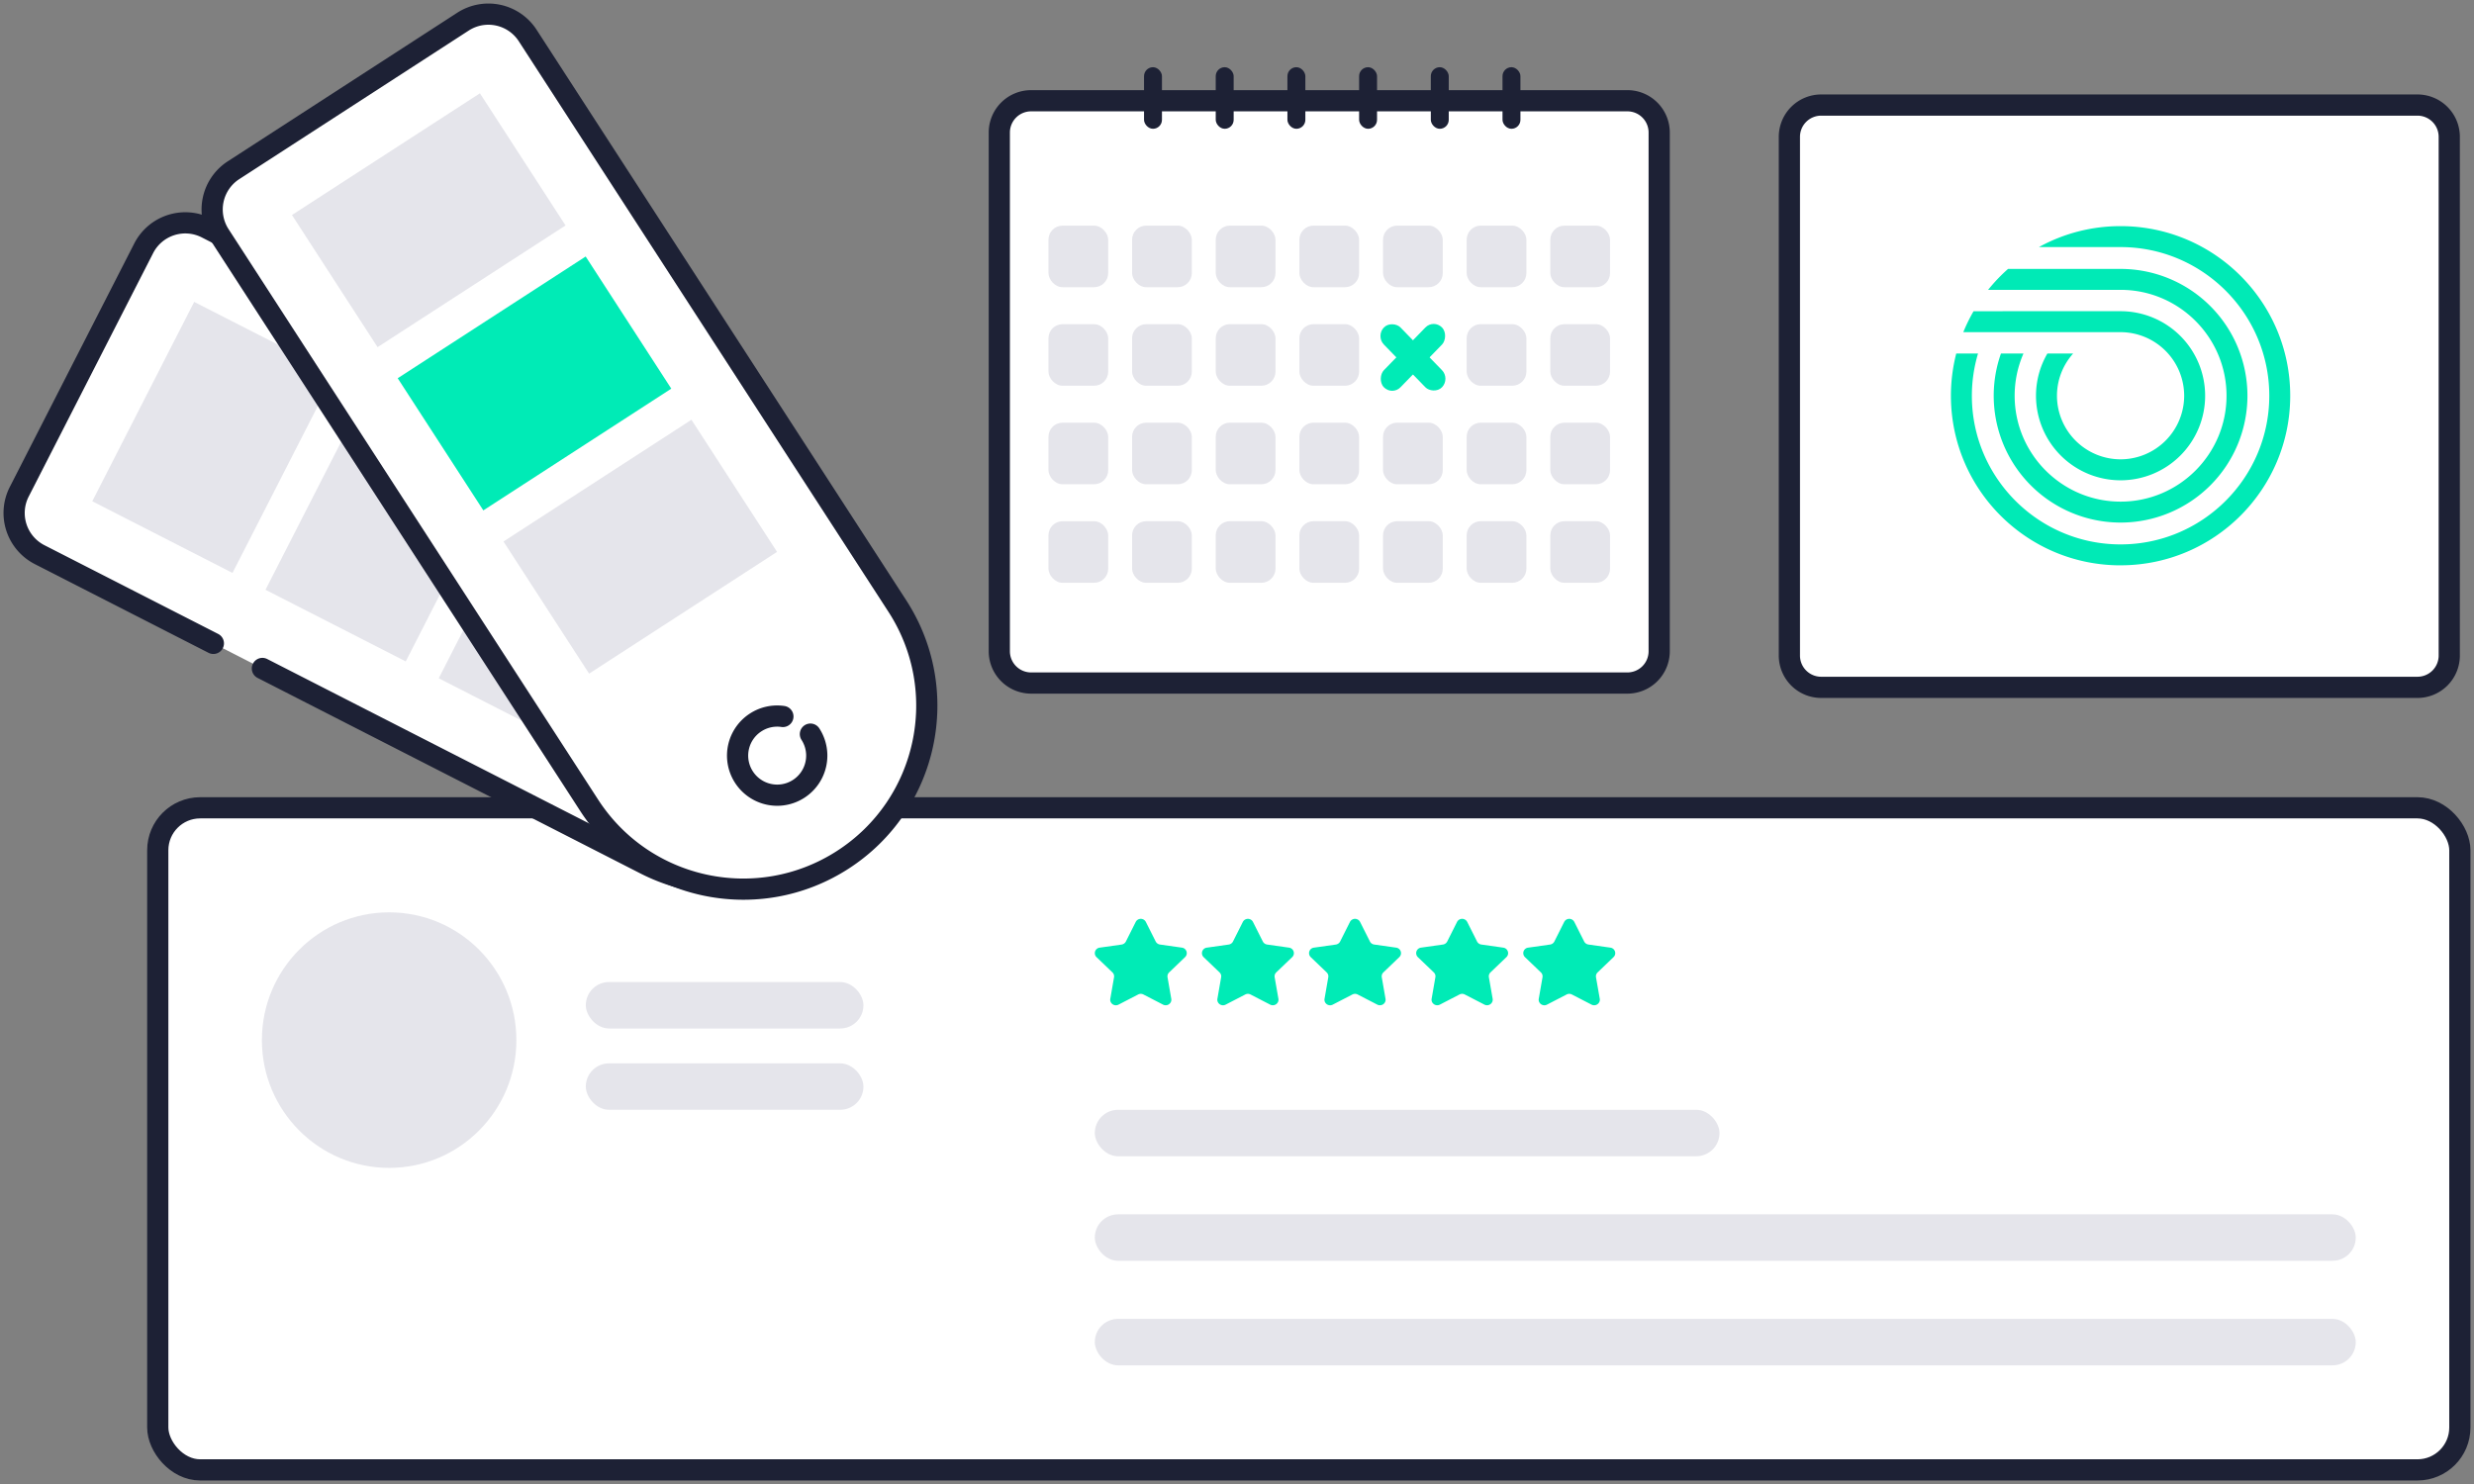
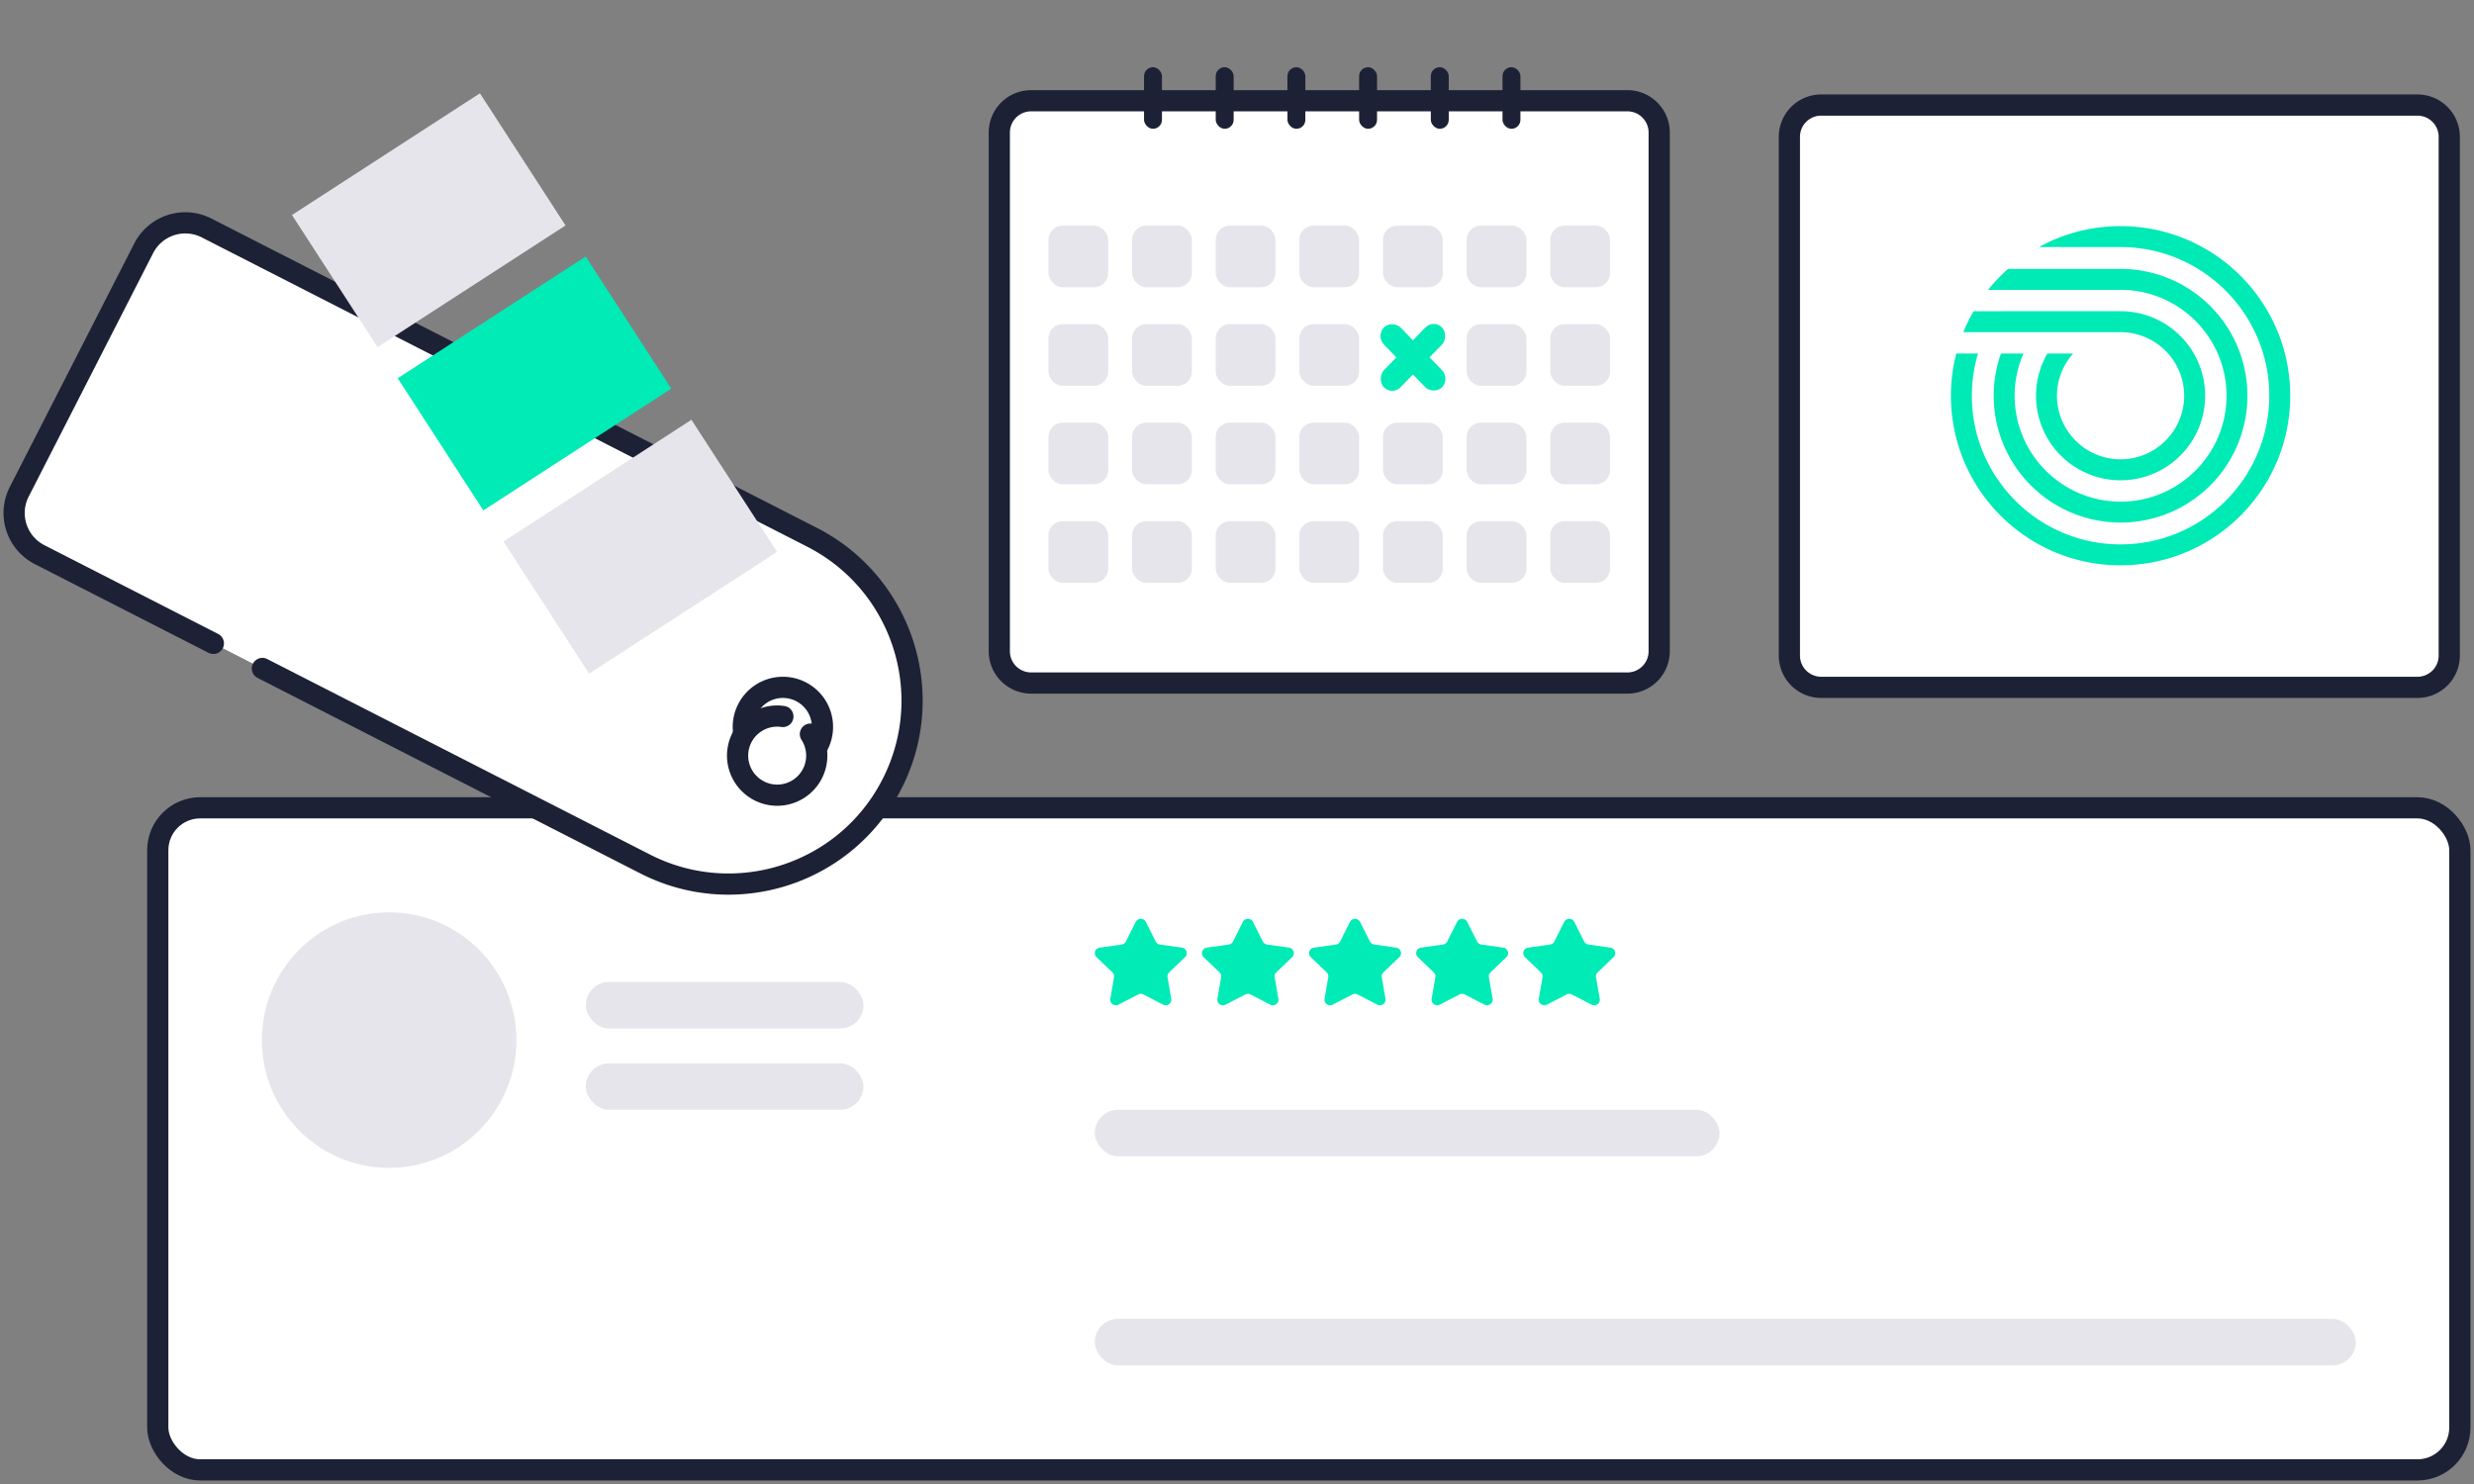
<svg xmlns="http://www.w3.org/2000/svg" fill="none" width="175" height="105" viewBox="0 0 175 105">
  <rect x="0" y="0" width="175" height="105" fill="#808080" stroke="none" />
  <path d="M70.687 9.378a2.25 2.25 0 0 1 2.25-2.25h42.177a2.25 2.25 0 0 1 2.25 2.25v36.7a2.25 2.25 0 0 1-2.25 2.25H72.937a2.25 2.25 0 0 1-2.25-2.25v-36.7Z" fill="#fff" stroke="#1D2135" stroke-width="1.5" />
  <rect x="74.163" y="15.964" width="4.226" height="4.357" rx="1" fill="#E5E5EB" />
  <rect x="80.079" y="15.964" width="4.226" height="4.357" rx="1" fill="#E5E5EB" />
  <rect x="85.996" y="15.964" width="4.226" height="4.357" rx="1" fill="#E5E5EB" />
  <rect x="91.912" y="15.964" width="4.226" height="4.357" rx="1" fill="#E5E5EB" />
  <rect x="97.829" y="15.964" width="4.226" height="4.357" rx="1" fill="#E5E5EB" />
  <rect x="103.745" y="15.964" width="4.226" height="4.357" rx="1" fill="#E5E5EB" />
  <rect x="109.662" y="15.964" width="4.226" height="4.357" rx="1" fill="#E5E5EB" />
  <rect x="74.163" y="22.936" width="4.226" height="4.357" rx="1" fill="#E5E5EB" />
  <rect x="80.079" y="22.936" width="4.226" height="4.357" rx="1" fill="#E5E5EB" />
  <rect x="85.996" y="22.936" width="4.226" height="4.357" rx="1" fill="#E5E5EB" />
  <rect x="91.912" y="22.936" width="4.226" height="4.357" rx="1" fill="#E5E5EB" />
  <rect x="103.745" y="22.936" width="4.226" height="4.357" rx="1" fill="#E5E5EB" />
  <rect x="109.662" y="22.936" width="4.226" height="4.357" rx="1" fill="#E5E5EB" />
  <rect x="74.163" y="29.907" width="4.226" height="4.357" rx="1" fill="#E5E5EB" />
  <rect x="80.079" y="29.907" width="4.226" height="4.357" rx="1" fill="#E5E5EB" />
  <rect x="85.996" y="29.907" width="4.226" height="4.357" rx="1" fill="#E5E5EB" />
  <rect x="91.912" y="29.907" width="4.226" height="4.357" rx="1" fill="#E5E5EB" />
  <rect x="97.829" y="29.907" width="4.226" height="4.357" rx="1" fill="#E5E5EB" />
  <rect x="103.745" y="29.907" width="4.226" height="4.357" rx="1" fill="#E5E5EB" />
  <rect x="109.662" y="29.907" width="4.226" height="4.357" rx="1" fill="#E5E5EB" />
  <rect x="74.163" y="36.879" width="4.226" height="4.357" rx="1" fill="#E5E5EB" />
  <rect x="80.079" y="36.878" width="4.226" height="4.357" rx="1" fill="#E5E5EB" />
  <rect x="85.996" y="36.878" width="4.226" height="4.357" rx="1" fill="#E5E5EB" />
  <rect x="91.912" y="36.878" width="4.226" height="4.357" rx="1" fill="#E5E5EB" />
  <rect x="97.829" y="36.878" width="4.226" height="4.357" rx="1" fill="#E5E5EB" />
  <rect x="103.745" y="36.878" width="4.226" height="4.357" rx="1" fill="#E5E5EB" />
  <rect x="109.662" y="36.878" width="4.226" height="4.357" rx="1" fill="#E5E5EB" />
  <rect x="80.924" y="4.755" width="1.268" height="4.357" rx=".634" fill="#1D2135" />
  <rect x="85.996" y="4.755" width="1.268" height="4.357" rx=".634" fill="#1D2135" />
  <rect x="91.067" y="4.755" width="1.268" height="4.357" rx=".634" fill="#1D2135" />
  <rect x="96.138" y="4.755" width="1.268" height="4.357" rx=".634" fill="#1D2135" />
  <rect x="101.21" y="4.755" width="1.268" height="4.357" rx=".634" fill="#1D2135" />
  <rect x="106.281" y="4.755" width="1.268" height="4.357" rx=".634" fill="#1D2135" />
  <rect width="1.686" height="5.9" rx=".843" transform="scale(.985 1.014) rotate(45 24.615 135.408)" fill="#00EBB6" />
  <rect width="1.686" height="5.9" rx=".843" transform="scale(.985 1.014) rotate(-45 77.695 -107.521)" fill="#00EBB6" />
  <path d="M70.077 64.552v32.052" stroke="#1D2135" stroke-width="1.5" stroke-linecap="round" />
  <rect x="11.16" y="57.156" width="162.84" height="46.846" rx="3" fill="#fff" stroke="#1D2135" stroke-width="1.5" />
  <ellipse cx="27.526" cy="73.593" rx="9.001" ry="9.04" fill="#E5E5EB" />
  <rect x="77.442" y="78.524" width="44.188" height="3.287" rx="1.644" fill="#E5E5EB" />
-   <rect x="77.442" y="85.92" width="89.194" height="3.287" rx="1.644" fill="#E5E5EB" />
  <rect x="77.442" y="93.317" width="89.194" height="3.287" rx="1.644" fill="#E5E5EB" />
  <rect x="41.437" y="69.483" width="19.639" height="3.287" rx="1.644" fill="#E5E5EB" />
  <rect x="41.437" y="75.236" width="19.639" height="3.287" rx="1.644" fill="#E5E5EB" />
  <path fill-rule="evenodd" clip-rule="evenodd" d="m96.207 65.232.695 1.382a.408.408 0 0 0 .303.216l1.553.22c.33.047.46.444.221.672L97.856 68.8a.388.388 0 0 0-.115.348l.264 1.519c.057.322-.286.565-.58.416l-1.39-.718a.405.405 0 0 0-.373 0l-1.39.718c-.294.15-.637-.094-.58-.416l.264-1.519a.384.384 0 0 0-.115-.348l-1.123-1.077a.392.392 0 0 1 .22-.672l1.555-.22c.131-.02.243-.1.302-.216l.694-1.382a.402.402 0 0 1 .718 0ZM88.631 65.232l.695 1.382a.408.408 0 0 0 .303.216l1.551.22c.33.047.46.444.223.672L90.278 68.8a.387.387 0 0 0-.114.348l.265 1.519c.055.322-.288.565-.581.416l-1.39-.718a.401.401 0 0 0-.373 0l-1.389.718c-.294.15-.637-.094-.582-.416l.264-1.519a.383.383 0 0 0-.114-.348l-1.124-1.077a.393.393 0 0 1 .222-.672l1.555-.22c.13-.02.241-.1.3-.216l.695-1.382a.404.404 0 0 1 .72 0ZM81.053 65.232l.695 1.382a.408.408 0 0 0 .303.216l1.553.22c.33.047.46.444.221.672L82.702 68.8a.388.388 0 0 0-.115.348l.264 1.519c.057.322-.286.565-.58.416l-1.39-.718a.405.405 0 0 0-.373 0l-1.39.718c-.294.15-.637-.094-.58-.416l.264-1.519a.384.384 0 0 0-.115-.348l-1.123-1.077a.392.392 0 0 1 .22-.672l1.555-.22c.131-.02.243-.1.302-.216l.694-1.382a.402.402 0 0 1 .718 0ZM103.785 65.232l.695 1.382a.406.406 0 0 0 .303.216l1.551.22c.33.047.46.444.223.672l-1.125 1.077a.388.388 0 0 0-.114.348l.265 1.519c.055.322-.288.565-.581.416l-1.391-.718a.402.402 0 0 0-.372 0l-1.389.718c-.294.15-.638-.094-.582-.416l.264-1.519a.38.38 0 0 0-.114-.348l-1.124-1.077a.393.393 0 0 1 .222-.672l1.555-.22c.129-.02.241-.1.3-.216l.694-1.382a.404.404 0 0 1 .72 0ZM111.361 65.232l.695 1.382a.406.406 0 0 0 .303.216l1.553.22c.33.047.46.444.221.672L113.01 68.8a.389.389 0 0 0-.116.348l.267 1.519c.055.322-.288.565-.581.416l-1.391-.718a.404.404 0 0 0-.373 0l-1.39.718c-.294.15-.637-.094-.58-.416l.264-1.519a.386.386 0 0 0-.115-.348l-1.124-1.077a.392.392 0 0 1 .221-.672l1.555-.22c.131-.02.243-.1.302-.216l.694-1.382a.402.402 0 0 1 .718 0Z" fill="#00EBB6" />
  <path fill-rule="evenodd" clip-rule="evenodd" d="m18.561 47.297 27.068 13.83c6.384 3.264 14.202.735 17.463-5.65 3.262-6.381.73-14.199-5.651-17.463L14.615 16.131a3.306 3.306 0 0 0-4.452 1.44l-8.8 17.22a3.308 3.308 0 0 0 1.44 4.453l12.289 6.278" fill="#fff" />
  <path d="m18.561 47.297 27.068 13.83c6.384 3.264 14.202.735 17.463-5.65 3.262-6.381.73-14.199-5.651-17.463L14.615 16.131a3.306 3.306 0 0 0-4.452 1.44l-8.8 17.22a3.308 3.308 0 0 0 1.44 4.453l12.289 6.278" stroke="#1D2135" stroke-width="1.5" stroke-linecap="round" stroke-linejoin="round" />
  <path fill-rule="evenodd" clip-rule="evenodd" d="M54.103 53.925a2.8 2.8 0 0 0 3.768-1.219 2.796 2.796 0 0 0-1.218-3.765 2.798 2.798 0 1 0-2.55 4.984Z" fill="#fff" />
  <path clip-rule="evenodd" d="M54.103 53.925a2.8 2.8 0 0 0 3.768-1.219 2.796 2.796 0 0 0-1.218-3.765 2.798 2.798 0 1 0-2.55 4.984Z" stroke="#1D2135" stroke-width="1.5" stroke-linecap="round" stroke-linejoin="round" />
-   <path fill-rule="evenodd" clip-rule="evenodd" d="m16.446 40.536 7.21-14.107-9.92-5.069-7.209 14.107 9.919 5.07ZM28.701 46.798l7.207-14.107-9.918-5.069-7.21 14.107 9.921 5.07ZM40.954 53.06l7.207-14.107-9.919-5.069-7.207 14.107 9.919 5.07Z" fill="#E5E5EB" />
-   <path fill-rule="evenodd" clip-rule="evenodd" d="M59.631 60.825c6.02-3.897 7.737-11.932 3.84-17.949L37.325 2.51a3.309 3.309 0 0 0-4.577-.977L16.517 12.045a3.31 3.31 0 0 0-.978 4.577l26.143 40.366c3.897 6.015 11.932 7.734 17.95 3.837Z" fill="#fff" />
-   <path clip-rule="evenodd" d="M59.631 60.825v0c6.02-3.897 7.737-11.932 3.84-17.949L37.325 2.51a3.309 3.309 0 0 0-4.577-.977L16.517 12.045a3.31 3.31 0 0 0-.978 4.577l26.143 40.366c3.897 6.015 11.932 7.734 17.95 3.837Z" stroke="#1D2135" stroke-width="1.5" stroke-linecap="round" stroke-linejoin="round" />
  <path fill-rule="evenodd" clip-rule="evenodd" d="M55.378 50.694a2.793 2.793 0 0 0-1.925.421 2.795 2.795 0 0 0-.828 3.87 2.798 2.798 0 1 0 4.7-3.042" fill="#fff" />
  <path d="M55.378 50.694a2.793 2.793 0 0 0-1.925.421 2.795 2.795 0 0 0-.828 3.87 2.798 2.798 0 1 0 4.7-3.042" stroke="#1D2135" stroke-width="1.5" stroke-linecap="round" stroke-linejoin="round" />
  <path fill-rule="evenodd" clip-rule="evenodd" d="m26.708 24.563 13.296-8.612-6.056-9.35-13.296 8.612 6.056 9.35Z" fill="#E5E5EB" />
  <path fill-rule="evenodd" clip-rule="evenodd" d="m34.189 36.112 13.295-8.613-6.056-9.35-13.296 8.613 6.057 9.35Z" fill="#00EBB6" />
  <path fill-rule="evenodd" clip-rule="evenodd" d="m41.67 47.663 13.295-8.615L48.91 29.7l-13.296 8.613 6.056 9.35Z" fill="#E5E5EB" />
  <path d="M126.573 9.683a2.25 2.25 0 0 1 2.25-2.25H171a2.25 2.25 0 0 1 2.25 2.25v36.7a2.25 2.25 0 0 1-2.25 2.25h-42.177a2.25 2.25 0 0 1-2.25-2.25v-36.7Z" fill="#fff" stroke="#1D2135" stroke-width="1.5" />
  <path d="M143.843 19.027H150a8.973 8.973 0 0 1 8.974 8.974A8.973 8.973 0 0 1 150 36.974a8.973 8.973 0 0 1-8.461-11.96h1.592a7.448 7.448 0 0 0-.623 2.987c0 4.13 3.363 7.492 7.494 7.492s7.493-3.361 7.493-7.492-3.362-7.493-7.493-7.493h-9.371c.426-.534.898-1.028 1.41-1.481h1.802Zm-1.335 2.992H150a5.982 5.982 0 1 1-5.982 5.982c0-1.09.294-2.11.806-2.988h1.822a4.48 4.48 0 0 0-1.145 2.988A4.504 4.504 0 0 0 150 32.499a4.504 4.504 0 0 0 4.499-4.498A4.504 4.504 0 0 0 150 23.502h-11.124c.207-.513.452-1.007.725-1.481l2.907-.002ZM150 40c-6.628 0-12-5.372-12-12 0-1.03.131-2.031.376-2.987h1.541c-.281.948-.436 1.95-.436 2.988 0 5.8 4.719 10.518 10.519 10.518S160.519 33.8 160.519 28c0-5.8-4.719-10.518-10.519-10.518h-5.775A11.927 11.927 0 0 1 150 16c6.628 0 12 5.372 12 12 0 6.627-5.372 11.998-12 11.998V40Z" fill="#00EAB6" />
</svg>